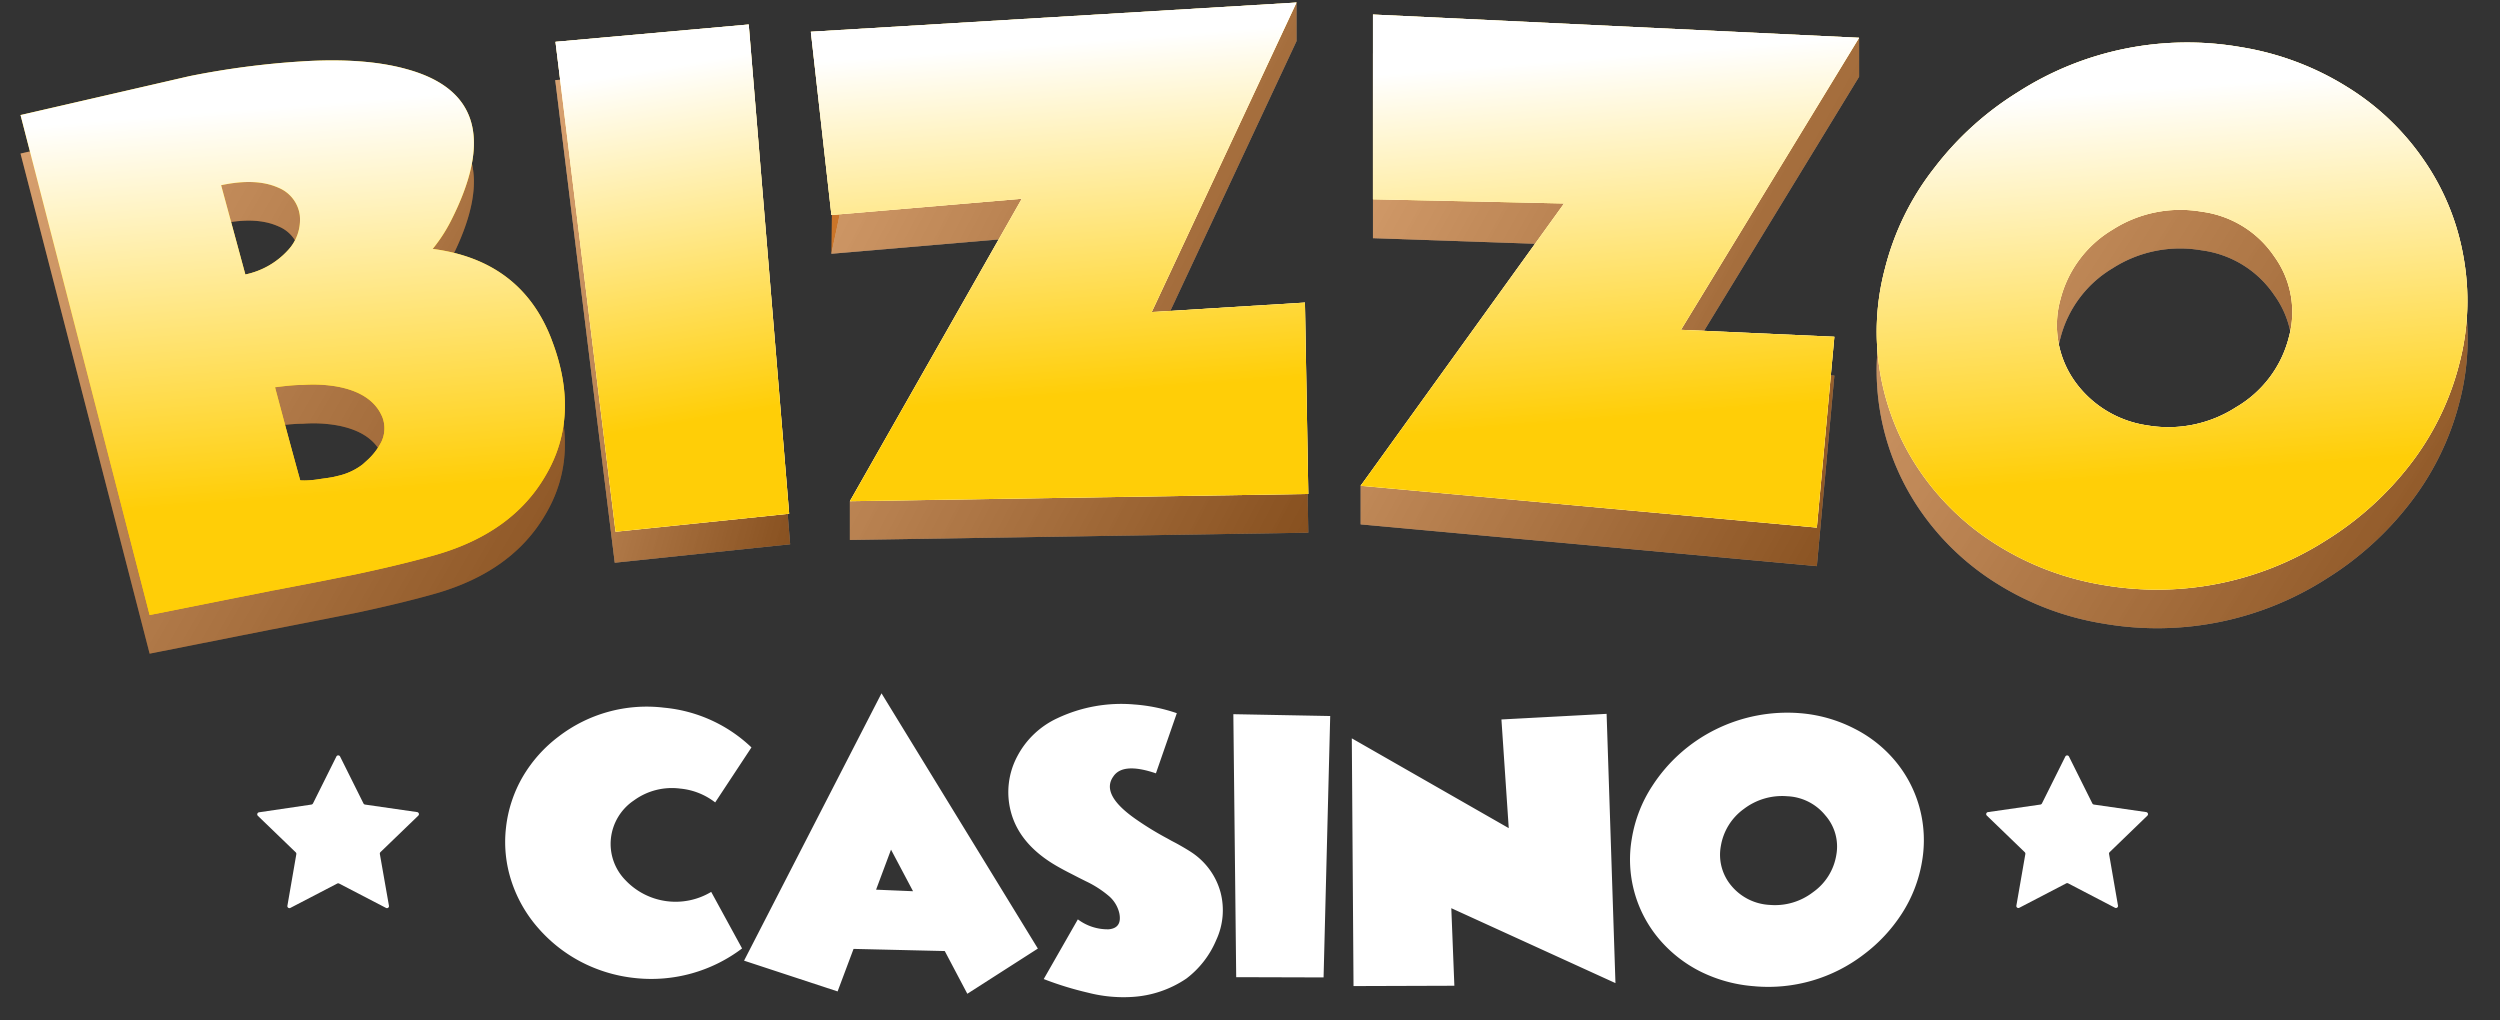
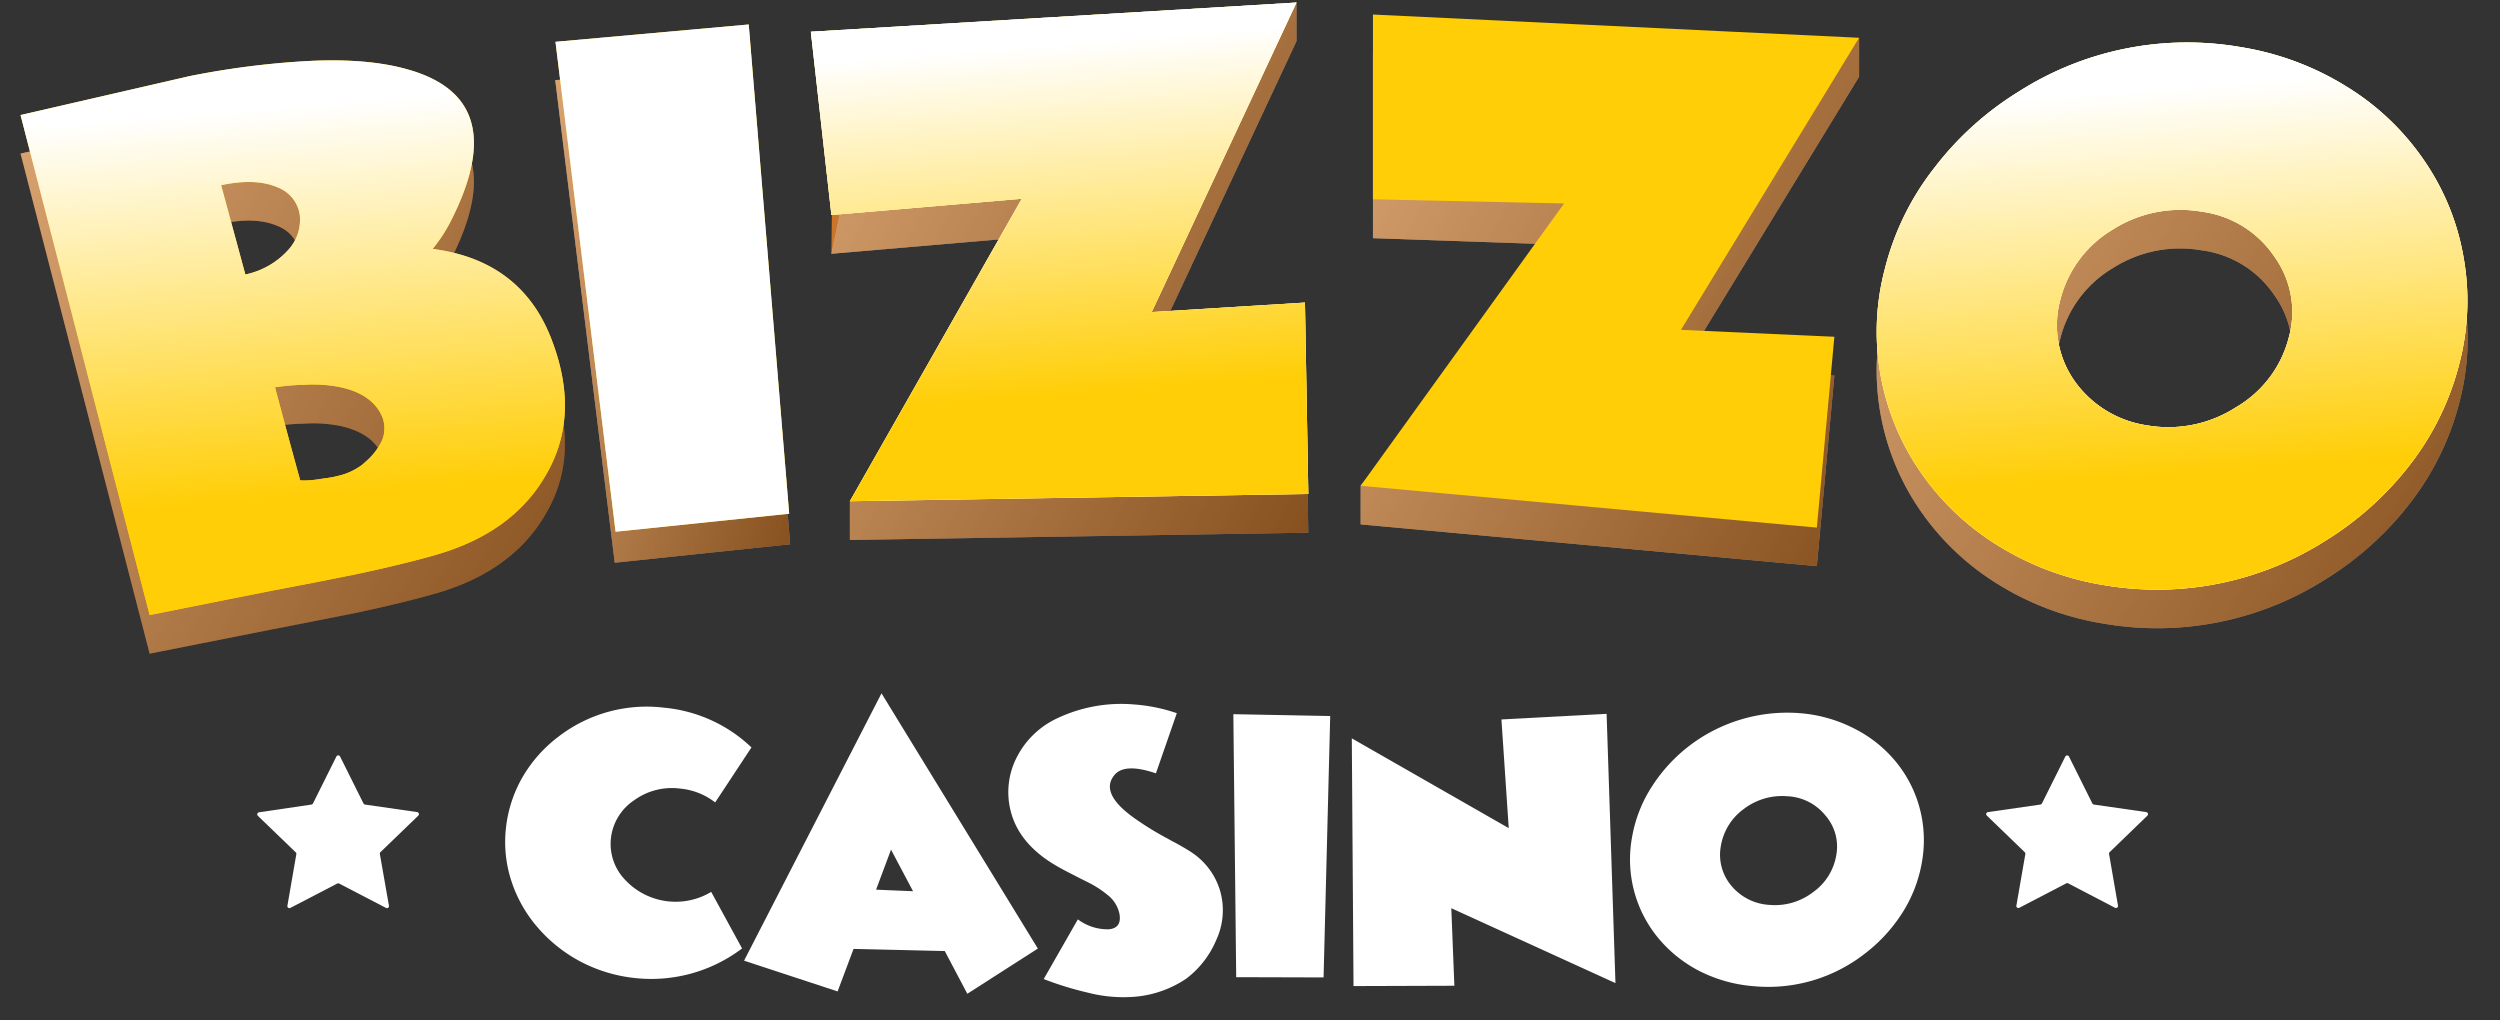
<svg xmlns="http://www.w3.org/2000/svg" width="98" height="40" fill="none">
  <rect width="100%" height="100%" fill="#333333" stroke="none" />
  <g clip-path="url(#clip0_128_10561)">
    <path d="M21.63 14.847c.76 1.983.682 3.759-.258 5.334-.864 1.478-2.289 2.504-4.274 3.079-.894.256-1.96.513-3.167.77l-1.601.317-1.6.314h-.015l-4.849.962L.805 6.02 7.424 4.5a31.82 31.82 0 014.374-.58c1.68-.11 3.058 0 4.126.295 2.804.763 3.386 2.752 1.744 5.968-.196.385-.433.75-.707 1.085 2.329.308 3.885 1.5 4.67 3.579zM9.617 12.271a3.117 3.117 0 001.67-.947 1.748 1.748 0 00.466-1.365 1.347 1.347 0 00-.27-.654 1.367 1.367 0 00-.565-.43c-.57-.257-1.311-.304-2.25-.1l.95 3.496zm4.74 7.328c.249-.216.452-.477.599-.77a1.23 1.23 0 00.039-.94c-.26-.656-.894-1.069-1.861-1.228a5.39 5.39 0 00-1.25-.051c-.341 0-.707.04-1.103.09l.987 3.653c0 .036.226.03.684-.036.161-.028.324-.044.485-.072.16-.028.244-.049.28-.059.363-.077.704-.234.998-.46l.142-.127zm9.741 2.461L21.766 3.142l7.653-.693 1.555 18.886-6.876.723zm27.187-1.179l-17.97.285v-1.514l6.739-10.344-7.464.639.075-6.066L50.822.1v1.513l-5.676 12.133 6.007-.372.132 7.507zm19.935 1.311l-17.882-1.636v-1.514l7.896-9.45-7.414-.256v-7.24l19.056-.603v1.514l-6.982 11.442 6.013.275-.687 7.468zm11.24 2.253a11.211 11.211 0 01-4.172-1.565 10.161 10.161 0 01-2.99-2.835 9.661 9.661 0 01-1.41-7.997 10.576 10.576 0 011.938-3.954 12.566 12.566 0 015.344-4.012 12.695 12.695 0 016.668-.721c1.484.237 2.904.77 4.175 1.565a9.963 9.963 0 013 2.837 9.529 9.529 0 011.556 3.756 9.703 9.703 0 01-.156 4.231 10.821 10.821 0 01-1.928 3.956 12.395 12.395 0 01-3.278 2.971 12.302 12.302 0 01-8.747 1.768zm-1.695-11.184a3.787 3.787 0 00.55 3.174c.33.469.752.866 1.243 1.167.49.3 1.037.5 1.608.583a4.876 4.876 0 003.483-.706 4.47 4.47 0 001.314-1.165c.356-.47.614-1.007.759-1.577a3.714 3.714 0 00-.576-3.177 4.05 4.05 0 00-1.234-1.179 4.095 4.095 0 00-1.616-.57 4.9 4.9 0 00-3.483.705 4.476 4.476 0 00-2.048 2.745z" fill="#CB7529" />
    <g opacity=".6">
      <path style="mix-blend-mode:multiply" opacity=".6" d="M21.63 14.847c.76 1.983.682 3.759-.258 5.334-.864 1.478-2.289 2.504-4.274 3.079-.894.256-1.96.513-3.167.77l-1.601.317-1.6.313h-.015l-4.849.963L.805 6.02 7.424 4.5a31.82 31.82 0 014.374-.58c1.68-.11 3.058 0 4.126.295 2.804.763 3.386 2.752 1.744 5.968a6.087 6.087 0 01-.707 1.085c2.329.308 3.885 1.5 4.67 3.579zM9.617 12.271a3.117 3.117 0 001.67-.947 1.746 1.746 0 00.466-1.365 1.347 1.347 0 00-.27-.654 1.367 1.367 0 00-.565-.43c-.57-.257-1.311-.304-2.25-.1l.95 3.496zm4.74 7.328c.249-.216.452-.477.599-.77a1.23 1.23 0 00.039-.94c-.26-.656-.894-1.07-1.861-1.228a5.395 5.395 0 00-1.25-.052c-.341 0-.707.042-1.103.09l.987 3.654c0 .036.226.03.684-.036.161-.028.324-.044.485-.072a3.02 3.02 0 00.28-.059 2.5 2.5 0 00.998-.46l.142-.127z" fill="url(#paint0_linear_128_10561)" />
      <g style="mix-blend-mode:multiply" opacity=".6">
        <path style="mix-blend-mode:multiply" d="M24.098 22.06L21.766 3.142l7.653-.693 1.555 18.886-6.876.723z" fill="url(#paint1_linear_128_10561)" />
        <path style="mix-blend-mode:multiply" d="M24.098 22.06L21.766 3.142l7.653-.693 1.555 18.886-6.876.723z" fill="url(#paint2_linear_128_10561)" />
      </g>
      <g style="mix-blend-mode:multiply" opacity=".6">
        <path style="mix-blend-mode:multiply" d="M51.286 20.881l-17.97.285v-1.514l6.739-10.344-7.464.639 1.08-5.109-1.134-3.168L50.823.1v1.513l-5.676 12.133 6.007-.372.132 7.507z" fill="url(#paint3_linear_128_10561)" />
        <path style="mix-blend-mode:multiply" d="M51.286 20.881l-17.97.285v-1.514l6.739-10.344-7.464.639 1.08-5.109-1.134-3.168L50.823.1v1.513l-5.676 12.133 6.007-.372.132 7.507z" fill="url(#paint4_linear_128_10561)" />
      </g>
      <g style="mix-blend-mode:multiply" opacity=".6">
        <path style="mix-blend-mode:multiply" d="M71.22 22.192l-17.882-1.636v-1.514l7.896-9.45-7.414-.256v-7.24l19.056-.603v1.514l-6.982 11.442 6.013.275-.687 7.468z" fill="url(#paint5_linear_128_10561)" />
        <path style="mix-blend-mode:multiply" d="M71.22 22.192l-17.882-1.636v-1.514l7.896-9.45-7.414-.256v-7.24l19.056-.603v1.514l-6.982 11.442 6.013.275-.687 7.468z" fill="url(#paint6_linear_128_10561)" />
      </g>
      <g style="mix-blend-mode:multiply" opacity=".6">
        <path style="mix-blend-mode:multiply" d="M82.46 24.445a11.21 11.21 0 01-4.172-1.565 10.162 10.162 0 01-2.99-2.835 9.66 9.66 0 01-1.41-7.997 10.576 10.576 0 011.938-3.954 12.566 12.566 0 015.345-4.012 12.695 12.695 0 016.667-.721c1.484.237 2.904.77 4.175 1.565a9.964 9.964 0 013.001 2.837 9.532 9.532 0 011.555 3.756 9.705 9.705 0 01-.156 4.231 10.821 10.821 0 01-1.928 3.956 12.395 12.395 0 01-3.278 2.971 12.302 12.302 0 01-8.746 1.768zm-1.694-11.184a3.786 3.786 0 00.55 3.174c.329.469.751.866 1.242 1.167.49.3 1.037.5 1.608.583a4.876 4.876 0 003.483-.706 4.472 4.472 0 001.315-1.165c.355-.47.613-1.007.758-1.577a3.714 3.714 0 00-.575-3.177 4.052 4.052 0 00-1.235-1.179 4.094 4.094 0 00-1.616-.57 4.9 4.9 0 00-3.483.705 4.476 4.476 0 00-2.047 2.745z" fill="url(#paint7_linear_128_10561)" />
        <path style="mix-blend-mode:multiply" d="M82.46 24.445a11.21 11.21 0 01-4.172-1.565 10.162 10.162 0 01-2.99-2.835 9.66 9.66 0 01-1.41-7.997 10.576 10.576 0 011.938-3.954 12.566 12.566 0 015.345-4.012 12.695 12.695 0 016.667-.721c1.484.237 2.904.77 4.175 1.565a9.964 9.964 0 013.001 2.837 9.532 9.532 0 011.555 3.756 9.705 9.705 0 01-.156 4.231 10.821 10.821 0 01-1.928 3.956 12.395 12.395 0 01-3.278 2.971 12.302 12.302 0 01-8.746 1.768zm-1.694-11.184a3.786 3.786 0 00.55 3.174c.329.469.751.866 1.242 1.167.49.3 1.037.5 1.608.583a4.876 4.876 0 003.483-.706 4.472 4.472 0 001.315-1.165c.355-.47.613-1.007.758-1.577a3.714 3.714 0 00-.575-3.177 4.052 4.052 0 00-1.235-1.179 4.094 4.094 0 00-1.616-.57 4.9 4.9 0 00-3.483.705 4.476 4.476 0 00-2.047 2.745z" fill="url(#paint8_linear_128_10561)" />
      </g>
    </g>
    <path d="M29.09 37.178a5.895 5.895 0 01-4.183 1.163 5.901 5.901 0 01-2.151-.647 5.775 5.775 0 01-1.667-1.324 5.25 5.25 0 01-1.036-1.814c-.225-.68-.3-1.4-.218-2.111.078-.71.305-1.394.666-2.012a5.37 5.37 0 011.392-1.557 5.668 5.668 0 014.146-1.134c1.285.121 2.49.67 3.418 1.557l-1.422 2.156a2.63 2.63 0 00-1.369-.542 2.522 2.522 0 00-1.814.462 2.061 2.061 0 00-.903 1.481 2.031 2.031 0 00.561 1.639 2.708 2.708 0 003.369.467l1.21 2.216zm3.744 1.686l-3.667-1.206 5.388-10.48 6.129 10.006-2.765 1.772-.884-1.675-3.576-.084-.625 1.667zm2.957-3.928l-.863-1.63-.586 1.569 1.45.061z" fill="#fff" />
    <path d="M46.131 27.957l-.819 2.358c-.853-.29-1.412-.256-1.666.118-.342.472-.05 1.027.863 1.668.403.282.822.539 1.257.77l.155.087.138.072c.116.061.204.113.259.144.178.102.31.184.391.238.56.37.965.93 1.138 1.575.162.625.1 1.286-.174 1.87a3.68 3.68 0 01-1.169 1.504 4.224 4.224 0 01-2.127.719 5.563 5.563 0 01-1.716-.164 12.764 12.764 0 01-1.747-.537l1.338-2.34c.346.26.77.398 1.205.39.355-.03.497-.24.422-.623a1.263 1.263 0 00-.397-.67 4.104 4.104 0 00-.914-.59l-.285-.143-.285-.147a11.1 11.1 0 01-.586-.315c-.975-.565-1.573-1.283-1.791-2.14a2.988 2.988 0 01.26-2.16c.345-.656.9-1.18 1.577-1.491a5.856 5.856 0 013.01-.534 6.589 6.589 0 011.663.341zm2.328 10.348l-.112-10.309 3.797.072-.26 10.247-3.425-.01zm4.599.349l-.067-9.711 6.152 3.52-.287-4.26 4.123-.22.347 10.555-6.435-2.937.12 3.04-3.953.013zm15.723.007a5.667 5.667 0 01-2.15-.59 5.143 5.143 0 01-1.613-1.283 4.828 4.828 0 01-1.05-3.92c.12-.731.39-1.43.797-2.052a6.262 6.262 0 012.487-2.221 6.335 6.335 0 013.287-.64 5.62 5.62 0 012.145.603 5.038 5.038 0 011.618 1.283 4.82 4.82 0 01.938 1.796c.19.69.226 1.413.106 2.119a5.391 5.391 0 01-.79 2.052 6.203 6.203 0 01-1.506 1.614 6.146 6.146 0 01-4.269 1.24zm-1.324-5.495a1.881 1.881 0 00.412 1.555 2.09 2.09 0 001.498.751 2.445 2.445 0 001.703-.498 2.217 2.217 0 00.912-1.452 1.849 1.849 0 00-.427-1.557 2.03 2.03 0 00-1.49-.752 2.472 2.472 0 00-1.706.498 2.24 2.24 0 00-.902 1.455z" fill="#fff" />
    <path d="M21.63 13.333c.76 1.983.682 3.759-.258 5.334-.864 1.478-2.289 2.504-4.274 3.08-.894.256-1.96.512-3.167.769l-1.601.318-1.602.308h-.015l-4.847.967L.805 4.51l6.619-1.524a32.64 32.64 0 014.374-.577c1.68-.11 3.058 0 4.126.297 2.804.76 3.386 2.75 1.744 5.968a6.154 6.154 0 01-.707 1.083c2.329.306 3.885 1.498 4.67 3.576zM9.617 10.76a3.117 3.117 0 001.67-.95 1.748 1.748 0 00.466-1.364 1.35 1.35 0 00-.27-.654 1.37 1.37 0 00-.565-.431c-.57-.257-1.311-.3-2.25-.1l.95 3.499zm4.74 7.317a2.51 2.51 0 00.599-.77c.137-.295.151-.633.039-.938-.26-.655-.894-1.07-1.861-1.23a5.537 5.537 0 00-1.25-.05c-.341 0-.707.04-1.103.092.65 2.445.987 3.648.987 3.648s.226.03.684-.036c.161-.028.324-.044.485-.072a2.4 2.4 0 00.28-.059c.363-.076.704-.232.998-.456l.142-.129zm9.773 2.766L21.775 1.639 29.35.96l1.586 19.178-6.806.706zm27.156-1.48l-17.97.284 6.738-11.856-7.463.637-.806-7.184L50.822.1l-5.675 12.133 6.007-.372.132 7.502zm19.934 1.318l-17.882-1.639 7.974-11.066-7.492-.164V.57l19.056.911-6.982 11.448 6.013.272-.687 7.482zm11.24 2.253a11.297 11.297 0 01-4.167-1.565c-1.182-.734-2.2-1.7-2.99-2.837a9.7 9.7 0 01-1.589-3.846 9.653 9.653 0 01.174-4.152 10.573 10.573 0 011.938-3.953 12.192 12.192 0 013.268-2.964 12.28 12.28 0 018.744-1.77c1.484.238 2.904.77 4.175 1.565a9.994 9.994 0 012.99 2.845 9.533 9.533 0 011.555 3.757 9.716 9.716 0 01-.152 4.24 10.81 10.81 0 01-1.928 3.954 12.438 12.438 0 01-3.271 2.956 12.316 12.316 0 01-8.747 1.77zm-1.694-11.186a3.793 3.793 0 00.549 3.176c.33.469.752.866 1.243 1.167.49.3 1.037.5 1.608.583a4.889 4.889 0 003.483-.708 4.465 4.465 0 001.315-1.165 4.419 4.419 0 00.758-1.578 3.715 3.715 0 00-.575-3.176 4.052 4.052 0 00-1.235-1.18 4.095 4.095 0 00-1.616-.57 4.926 4.926 0 00-3.483.706 4.476 4.476 0 00-2.047 2.745z" fill="#FFCE07" />
    <g style="mix-blend-mode:multiply">
      <path style="mix-blend-mode:multiply" d="M21.63 13.333c.76 1.983.682 3.759-.258 5.334-.864 1.478-2.289 2.504-4.274 3.079-.894.257-1.96.513-3.167.77l-1.601.318-1.602.308h-.015l-4.847.967L.805 4.51l6.619-1.524a32.64 32.64 0 014.374-.577c1.68-.11 3.058 0 4.126.297 2.804.76 3.386 2.749 1.744 5.968a6.155 6.155 0 01-.707 1.083c2.329.306 3.885 1.498 4.67 3.576zM9.617 10.76a3.117 3.117 0 001.67-.95 1.748 1.748 0 00.466-1.364 1.35 1.35 0 00-.27-.654 1.37 1.37 0 00-.565-.432c-.57-.256-1.311-.3-2.25-.1l.95 3.5zm4.74 7.317a2.51 2.51 0 00.599-.77c.137-.295.151-.633.039-.939-.26-.654-.894-1.07-1.861-1.228a5.531 5.531 0 00-1.25-.052c-.341 0-.707.041-1.103.093.65 2.445.987 3.648.987 3.648s.226.03.684-.036c.161-.028.324-.044.485-.072a2.4 2.4 0 00.28-.059 2.49 2.49 0 00.998-.457l.142-.128z" fill="url(#paint9_linear_128_10561)" />
      <g style="mix-blend-mode:multiply">
        <path style="mix-blend-mode:multiply" d="M24.13 20.843L21.775 1.639 29.35.96l1.586 19.178-6.806.706z" fill="url(#paint10_linear_128_10561)" />
-         <path style="mix-blend-mode:multiply" d="M24.13 20.843L21.775 1.639 29.35.96l1.586 19.178-6.806.706z" fill="url(#paint11_linear_128_10561)" />
      </g>
      <g style="mix-blend-mode:multiply">
        <path style="mix-blend-mode:multiply" d="M51.286 19.363l-17.97.284 6.738-11.856-7.463.637-.806-7.184L50.822.1l-5.675 12.133 6.007-.372.132 7.502z" fill="url(#paint12_linear_128_10561)" />
        <path style="mix-blend-mode:multiply" d="M51.286 19.363l-17.97.284 6.738-11.856-7.463.637-.806-7.184L50.822.1l-5.675 12.133 6.007-.372.132 7.502z" fill="url(#paint13_linear_128_10561)" />
      </g>
      <g style="mix-blend-mode:multiply">
-         <path style="mix-blend-mode:multiply" d="M71.22 20.681l-17.882-1.639 7.974-11.066-7.492-.164V.57l19.056.911-6.982 11.448 6.013.272-.687 7.481z" fill="url(#paint14_linear_128_10561)" />
-         <path style="mix-blend-mode:multiply" d="M71.22 20.681l-17.882-1.639 7.974-11.066-7.492-.164V.57l19.056.911-6.982 11.448 6.013.272-.687 7.481z" fill="url(#paint15_linear_128_10561)" />
-       </g>
+         </g>
      <g style="mix-blend-mode:multiply">
        <path style="mix-blend-mode:multiply" d="M82.46 22.934a11.298 11.298 0 01-4.167-1.565 10.194 10.194 0 01-2.99-2.838 9.699 9.699 0 01-1.589-3.845 9.653 9.653 0 01.174-4.152 10.571 10.571 0 011.938-3.953 12.192 12.192 0 013.268-2.964 12.28 12.28 0 018.744-1.77c1.484.238 2.904.77 4.175 1.565a9.996 9.996 0 012.99 2.845 9.534 9.534 0 011.556 3.757 9.718 9.718 0 01-.153 4.24 10.809 10.809 0 01-1.928 3.954 12.44 12.44 0 01-3.27 2.956 12.316 12.316 0 01-8.748 1.77zm-1.694-11.186a3.793 3.793 0 00.55 3.176c.329.469.752.866 1.242 1.167.49.3 1.037.5 1.608.583a4.89 4.89 0 003.483-.708 4.468 4.468 0 001.315-1.165 4.41 4.41 0 00.758-1.578 3.714 3.714 0 00-.575-3.176 4.05 4.05 0 00-1.235-1.18 4.094 4.094 0 00-1.616-.57 4.926 4.926 0 00-3.483.706 4.476 4.476 0 00-2.047 2.745z" fill="url(#paint16_linear_128_10561)" />
        <path style="mix-blend-mode:multiply" d="M82.46 22.934a11.298 11.298 0 01-4.167-1.565 10.194 10.194 0 01-2.99-2.838 9.699 9.699 0 01-1.589-3.845 9.653 9.653 0 01.174-4.152 10.571 10.571 0 011.938-3.953 12.192 12.192 0 013.268-2.964 12.28 12.28 0 018.744-1.77c1.484.238 2.904.77 4.175 1.565a9.996 9.996 0 012.99 2.845 9.534 9.534 0 011.556 3.757 9.718 9.718 0 01-.153 4.24 10.809 10.809 0 01-1.928 3.954 12.44 12.44 0 01-3.27 2.956 12.316 12.316 0 01-8.748 1.77zm-1.694-11.186a3.793 3.793 0 00.55 3.176c.329.469.752.866 1.242 1.167.49.3 1.037.5 1.608.583a4.89 4.89 0 003.483-.708 4.468 4.468 0 001.315-1.165 4.41 4.41 0 00.758-1.578 3.714 3.714 0 00-.575-3.176 4.05 4.05 0 00-1.235-1.18 4.094 4.094 0 00-1.616-.57 4.926 4.926 0 00-3.483.706 4.476 4.476 0 00-2.047 2.745z" fill="url(#paint17_linear_128_10561)" />
      </g>
    </g>
    <path d="M81.102 29.653l.917 1.84a.086.086 0 00.063.046l2.05.295a.085.085 0 01.066.055.083.083 0 01-.02.084l-1.48 1.431a.081.081 0 00-.023.072l.35 2.022a.078.078 0 01-.032.08.08.08 0 01-.043.015.083.083 0 01-.044-.01l-1.833-.955a.084.084 0 00-.077 0l-1.835.955a.082.082 0 01-.088-.004.08.08 0 01-.031-.08l.352-2.023a.084.084 0 00-.026-.072l-1.482-1.431a.079.079 0 01.002-.121.08.08 0 01.042-.018l2.052-.295a.086.086 0 00.063-.046l.917-1.84a.081.081 0 01.03-.03.083.083 0 01.08 0 .08.08 0 01.03.03zm-67.772 0l.917 1.84a.088.088 0 00.062.046l2.045.295a.083.083 0 01.064.056.08.08 0 01-.02.082l-1.485 1.432a.089.089 0 00-.023.072l.357 2.03a.079.079 0 01-.031.078.08.08 0 01-.085.006l-1.835-.954a.083.083 0 00-.078 0l-1.835.954a.081.081 0 01-.112-.04.079.079 0 01-.005-.044l.35-2.022a.082.082 0 00-.023-.072l-1.485-1.432a.082.082 0 01-.02-.083.082.082 0 01.067-.055l2.052-.303a.088.088 0 00.063-.046l.917-1.84a.08.08 0 01.03-.031.08.08 0 01.083 0 .079.079 0 01.03.031z" fill="#fff" />
  </g>
  <defs>
    <linearGradient id="paint0_linear_128_10561" x1="-2.528" y1="7.189" x2="25.336" y2="23.343" gradientUnits="userSpaceOnUse">
      <stop stop-color="#fff" />
      <stop offset="1" />
    </linearGradient>
    <linearGradient id="paint1_linear_128_10561" x1="766.863" y1="931.536" x2="1093.74" y2="931.536" gradientUnits="userSpaceOnUse">
      <stop stop-color="#fff" />
      <stop offset="1" />
    </linearGradient>
    <linearGradient id="paint2_linear_128_10561" x1="20.328" y1="5.435" x2="35.244" y2="9.573" gradientUnits="userSpaceOnUse">
      <stop stop-color="#fff" />
      <stop offset="1" />
    </linearGradient>
    <linearGradient id="paint3_linear_128_10561" x1="2328.29" y1="864.669" x2="3684.84" y2="864.669" gradientUnits="userSpaceOnUse">
      <stop stop-color="#fff" />
      <stop offset="1" />
    </linearGradient>
    <linearGradient id="paint4_linear_128_10561" x1="29.608" y1="3.307" x2="55.235" y2="16.781" gradientUnits="userSpaceOnUse">
      <stop stop-color="#fff" />
      <stop offset="1" />
    </linearGradient>
    <linearGradient id="paint5_linear_128_10561" x1="4012.87" y1="948.499" x2="5485.83" y2="948.499" gradientUnits="userSpaceOnUse">
      <stop stop-color="#fff" />
      <stop offset="1" />
    </linearGradient>
    <linearGradient id="paint6_linear_128_10561" x1="50.287" y1="4.644" x2="76.288" y2="19.142" gradientUnits="userSpaceOnUse">
      <stop stop-color="#fff" />
      <stop offset="1" />
    </linearGradient>
    <linearGradient id="paint7_linear_128_10561" x1="6577.03" y1="1155.92" x2="8648.56" y2="1155.92" gradientUnits="userSpaceOnUse">
      <stop stop-color="#fff" />
      <stop offset="1" />
    </linearGradient>
    <linearGradient id="paint8_linear_128_10561" x1="69.947" y1="6.462" x2="98.652" y2="24.796" gradientUnits="userSpaceOnUse">
      <stop stop-color="#fff" />
      <stop offset="1" />
    </linearGradient>
    <linearGradient id="paint9_linear_128_10561" x1="11.003" y1="4.174" x2="12.204" y2="19.467" gradientUnits="userSpaceOnUse">
      <stop stop-color="#fff" />
      <stop offset="1" stop-color="#FFCE07" />
    </linearGradient>
    <linearGradient id="paint10_linear_128_10561" x1="902.466" y1="227.037" x2="1102.02" y2="1385.19" gradientUnits="userSpaceOnUse">
      <stop stop-color="#fff" />
      <stop offset="1" stop-color="#FFCE07" />
    </linearGradient>
    <linearGradient id="paint11_linear_128_10561" x1="26.153" y1="2.612" x2="28.445" y2="16.3" gradientUnits="userSpaceOnUse">
      <stop stop-color="#fff" />
      <stop offset="1" stop-color="#FFCE07" />
    </linearGradient>
    <linearGradient id="paint12_linear_128_10561" x1="3086.11" y1="128.528" x2="3178.79" y2="1293.53" gradientUnits="userSpaceOnUse">
      <stop stop-color="#fff" />
      <stop offset="1" stop-color="#FFCE07" />
    </linearGradient>
    <linearGradient id="paint13_linear_128_10561" x1="41.104" y1="1.724" x2="42.167" y2="15.477" gradientUnits="userSpaceOnUse">
      <stop stop-color="#fff" />
      <stop offset="1" stop-color="#FFCE07" />
    </linearGradient>
    <linearGradient id="paint14_linear_128_10561" x1="4688.11" y1="3.988" x2="4785.99" y2="1202.22" gradientUnits="userSpaceOnUse">
      <stop stop-color="#fff" />
      <stop offset="1" stop-color="#FFCE07" />
    </linearGradient>
    <linearGradient id="paint15_linear_128_10561" x1="62.675" y1="2.241" x2="63.797" y2="16.386" gradientUnits="userSpaceOnUse">
      <stop stop-color="#fff" />
      <stop offset="1" stop-color="#FFCE07" />
    </linearGradient>
    <linearGradient id="paint16_linear_128_10561" x1="7509.53" y1="-137.526" x2="7603.58" y2="1141.87" gradientUnits="userSpaceOnUse">
      <stop stop-color="#fff" />
      <stop offset="1" stop-color="#FFCE07" />
    </linearGradient>
    <linearGradient id="paint17_linear_128_10561" x1="84.632" y1="3.449" x2="85.711" y2="18.551" gradientUnits="userSpaceOnUse">
      <stop stop-color="#fff" />
      <stop offset="1" stop-color="#FFCE07" />
    </linearGradient>
    <clipPath id="clip0_128_10561">
      <path fill="#fff" transform="translate(.636)" d="M0 0h96.727v40H0z" />
    </clipPath>
  </defs>
</svg>